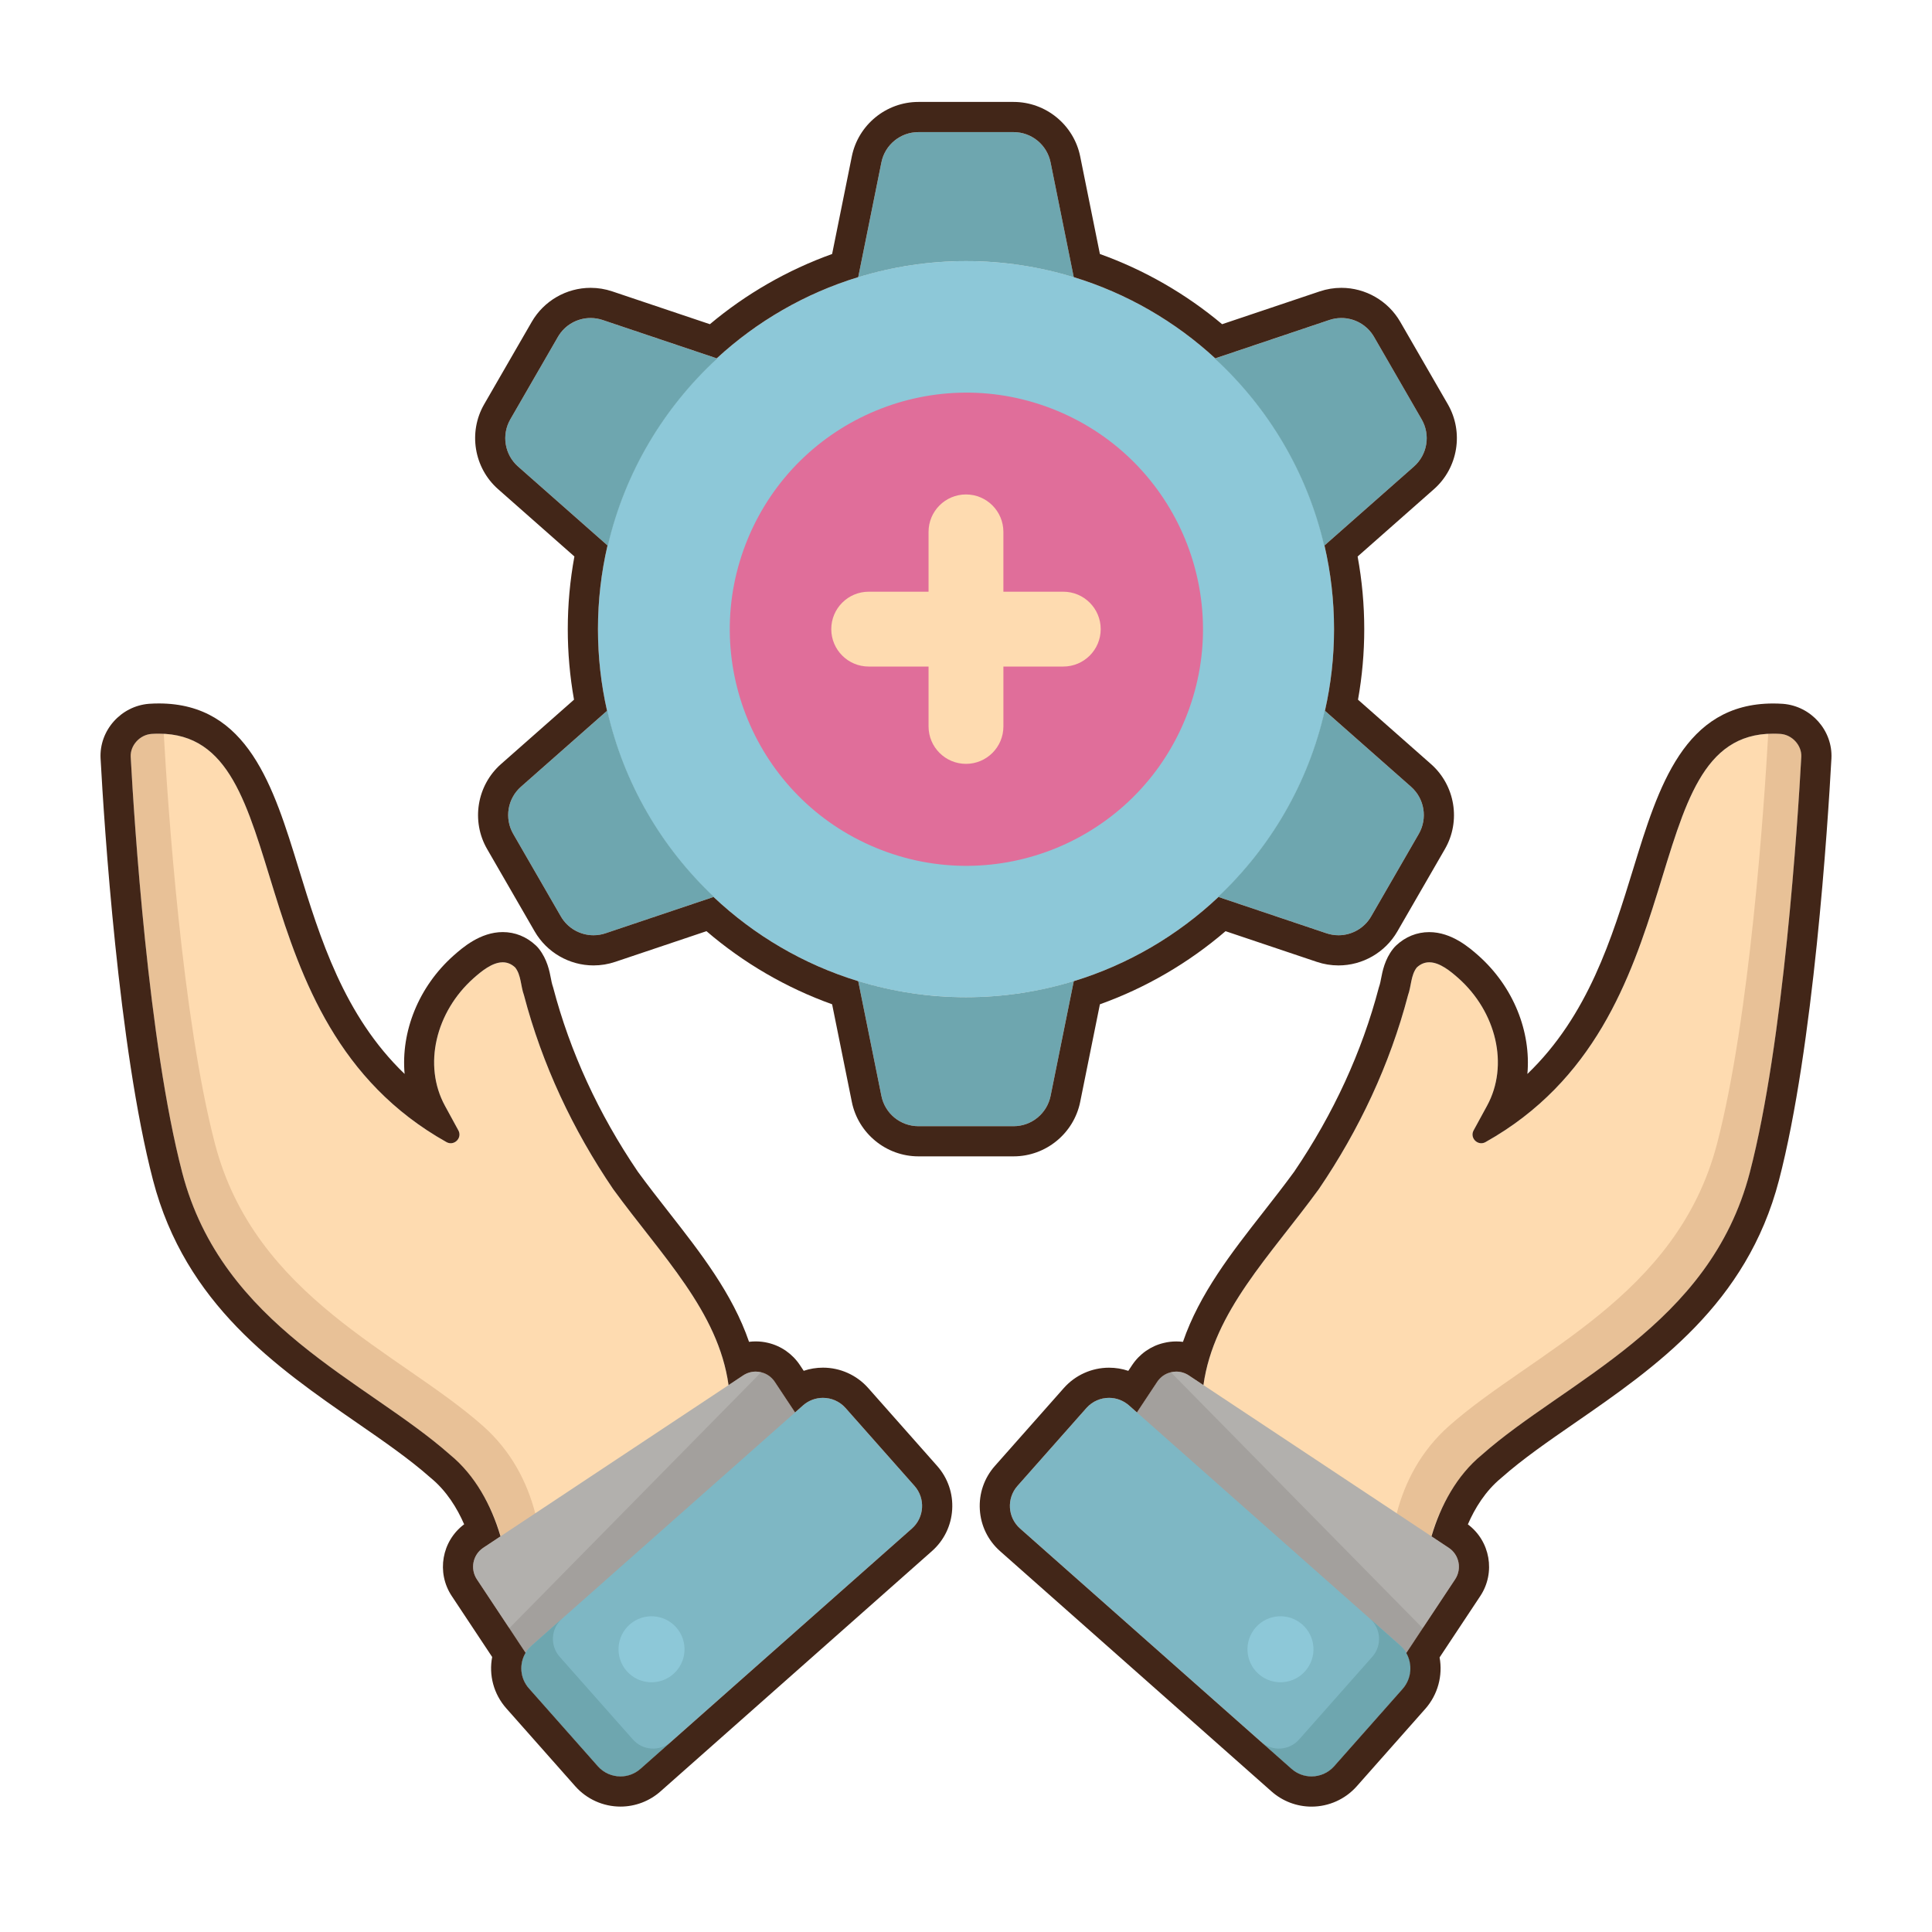
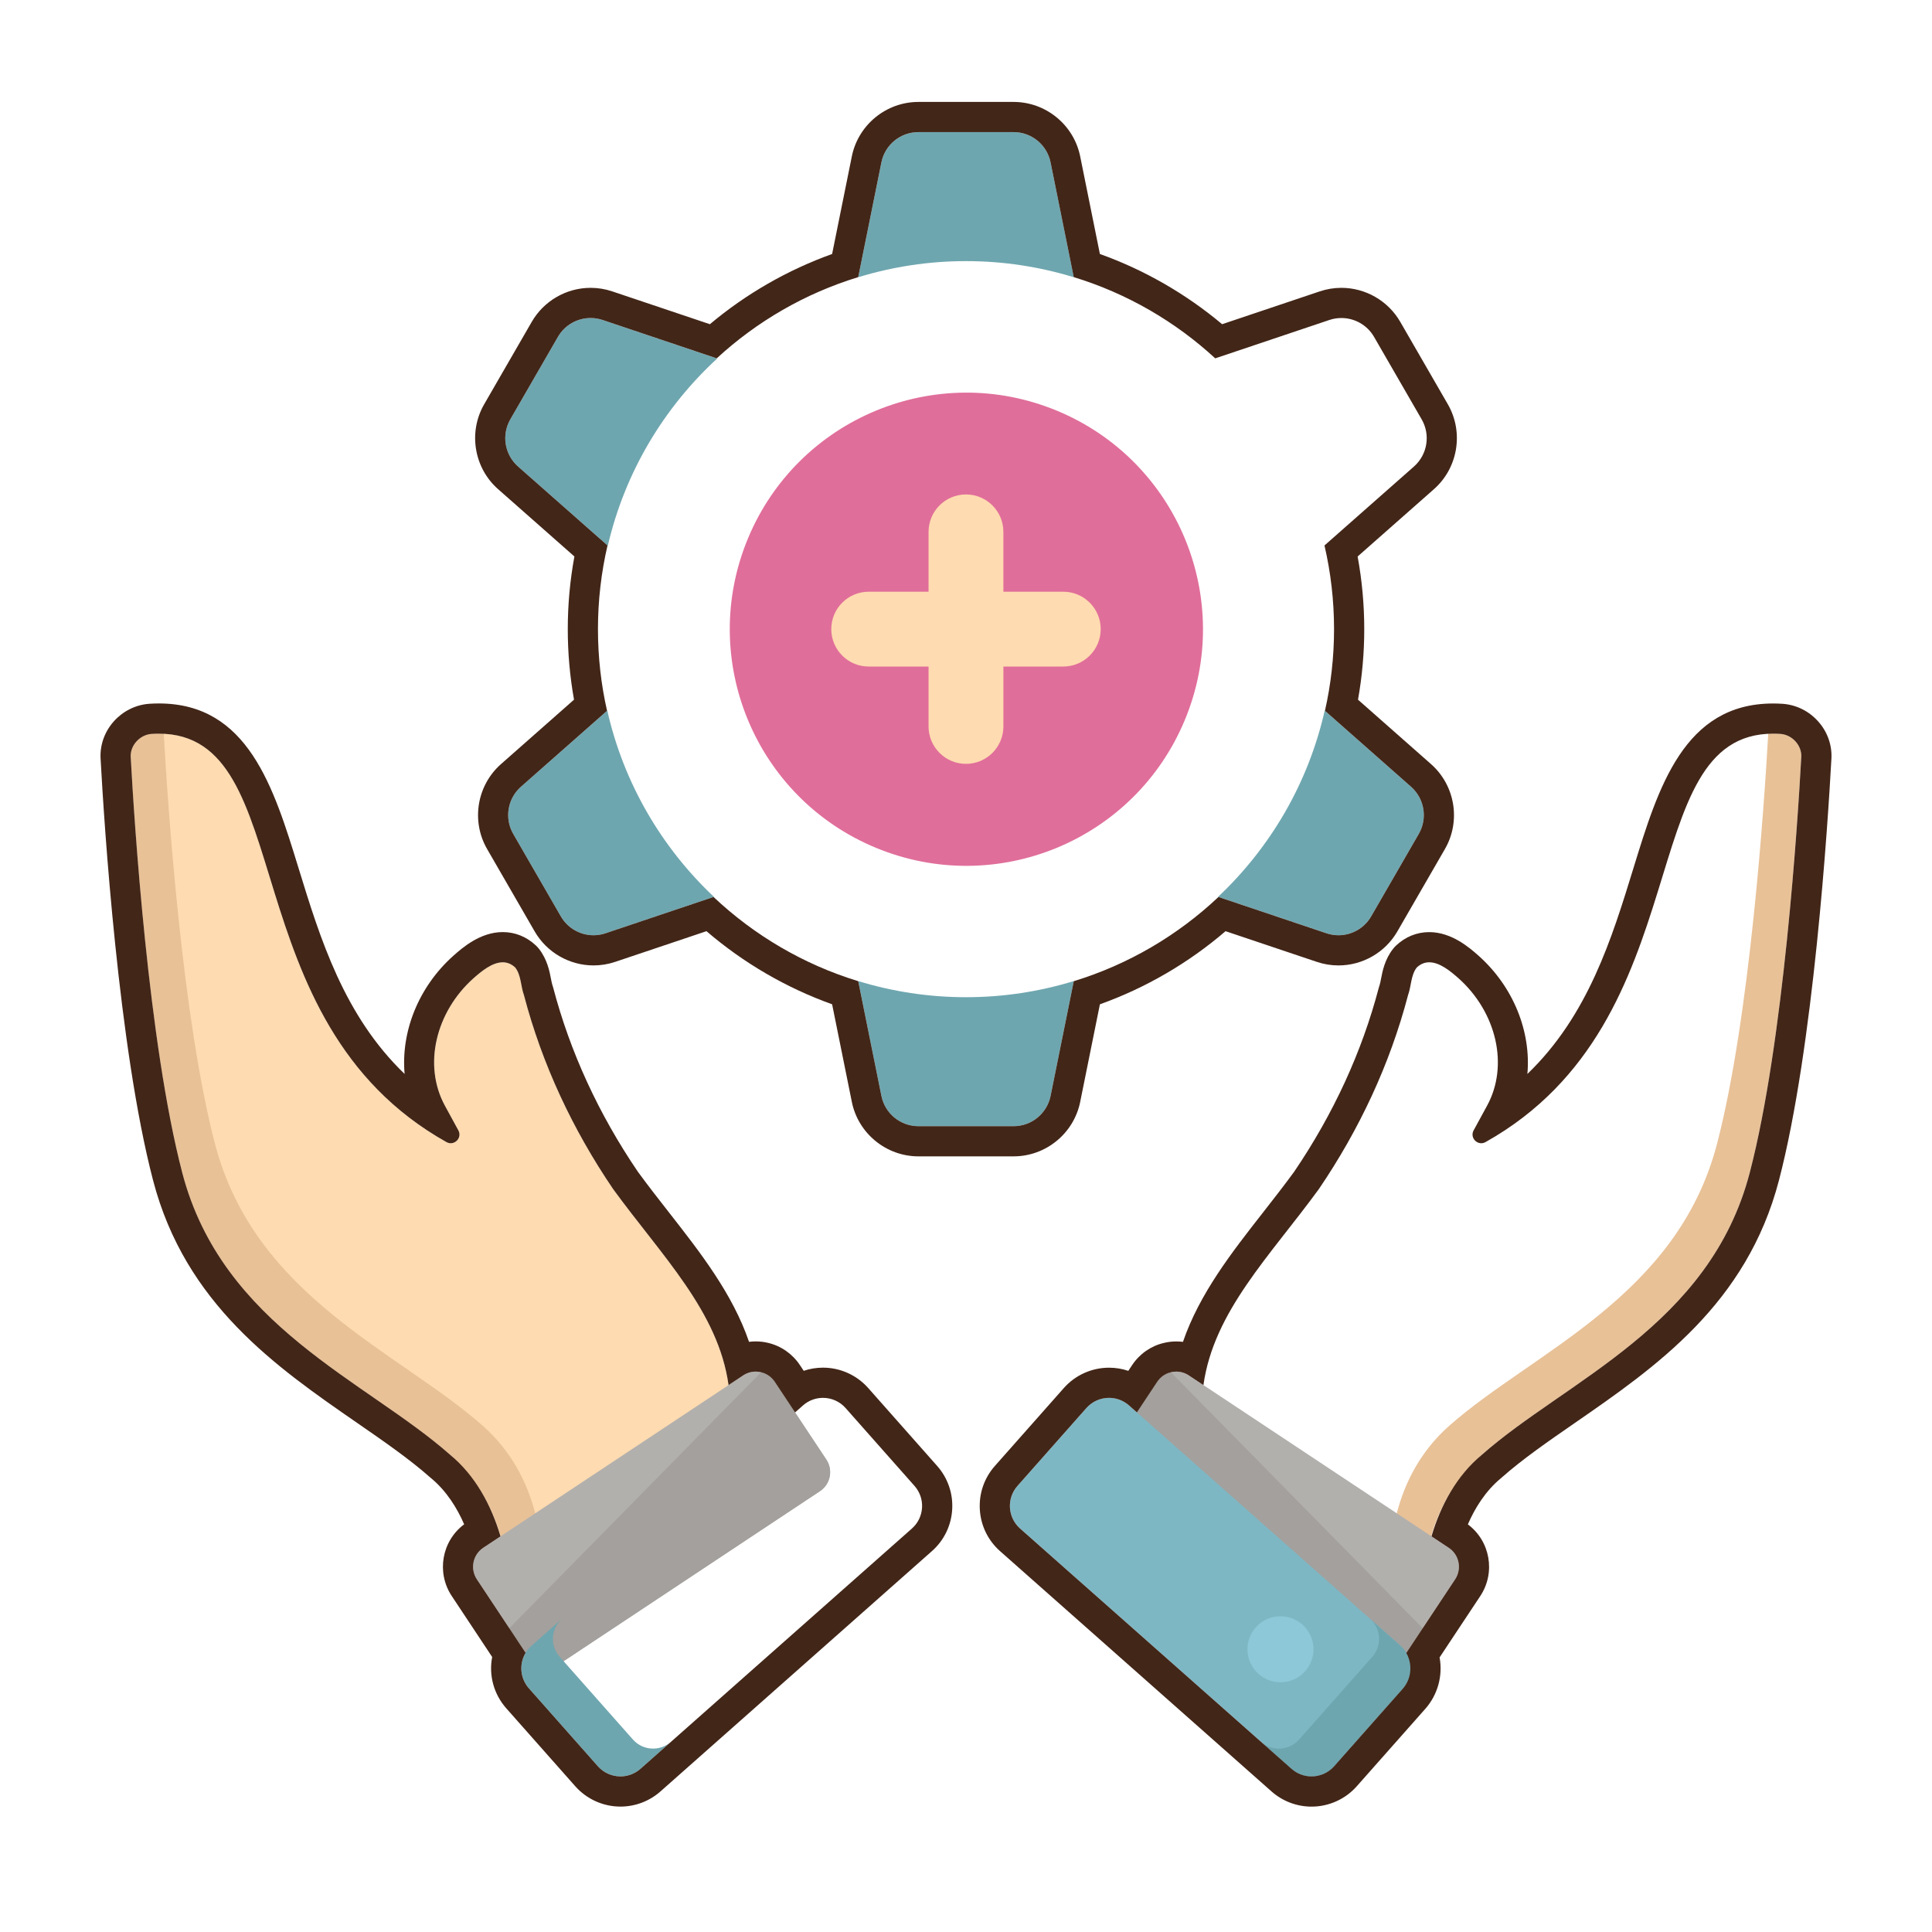
<svg xmlns="http://www.w3.org/2000/svg" id="Layer_1" height="512" viewBox="0 0 256 256" width="512">
  <g>
    <g>
      <g>
        <g>
          <g>
-             <path d="m196.358 192.765c11.082-9.808 30.194-17.032 35.495-37.386 4.492-17.226 6.359-46.511 6.827-55.088.079-1.502-1.186-2.916-2.732-3.042-20.15-1.348-9.796 37.65-39.106 54.083-1.008.561-2.131-.54-1.578-1.554l1.775-3.255c2.94-5.386 1.217-12.451-3.792-16.909-1.44-1.271-3.696-3.127-5.516-1.416-.794 1.015-.722 2.474-1.158 3.663-2.413 9.198-6.473 17.837-11.816 25.695-8.436 11.58-18.623 20.578-14.607 35.748l27.252 24.123 1.113-1.681.06-.09c-.816-6.919 1.07-17.354 7.783-22.891z" fill="#fedbb0" />
-           </g>
+             </g>
          <g>
            <path d="m196.358 192.765c11.085-9.805 30.19-17.031 35.495-37.382 4.492-17.231 6.359-46.515 6.824-55.094.084-1.499-1.183-2.914-2.732-3.042-.502-.041-1.058-.052-1.646-.014-.531 9.45-2.419 37.571-6.781 54.314-5.305 20.35-24.411 27.576-35.495 37.382-3.845 3.399-5.901 7.583-6.948 11.592-1.976 7.56-.37 14.521-.37 14.521l2.697 2.387 1.113-1.681.059-.09c-.266-2.909-.315-7.44 1.061-12.112 1.108-3.76 3.139-7.612 6.723-10.781z" fill="#e8c197" />
          </g>
          <g>
            <g>
              <g>
                <g>
                  <path d="m189.635 203.546-4.56-3.026-25.557-16.949-1.992-1.323c-.734-.483-1.596-.61-2.38-.415-.716.169-1.366.604-1.804 1.26l-6.838 10.312c-.921 1.39-.543 3.261.847 4.182l34.436 22.841c1.39.921 3.263.545 4.184-.845l1.43-2.154 1.113-1.681.059-.09 4.236-6.387c.919-1.388.543-3.261-.845-4.18z" fill="#b2b0ad" />
                </g>
                <g>
                  <path d="m153.343 183.093-6.839 10.312c-.92 1.388-.542 3.262.846 4.181l34.438 22.84c1.39.922 3.263.544 4.183-.844l2.543-3.835-33.369-33.915c-.713.171-1.365.604-1.802 1.261z" fill="#a3a09d" />
                </g>
              </g>
              <g>
                <path d="m143.956 186.572-9.134 10.319c-1.464 1.654-1.31 4.182.344 5.646l35.97 31.841c1.654 1.464 4.182 1.31 5.646-.344l9.071-10.247c1.499-1.694 1.342-4.283-.352-5.782l-35.898-31.777c-1.655-1.464-4.183-1.31-5.647.344z" fill="#7eb7c4" />
              </g>
              <g>
                <path d="m172.134 230.494c-1.307 1.477-3.564 1.614-5.041.307l4.041 3.577c1.654 1.464 4.182 1.31 5.646-.344l9.134-10.319c1.464-1.654 1.31-4.182-.344-5.646l-4.041-3.577c1.477 1.307 1.614 3.564.307 5.041z" fill="#6ea6af" />
              </g>
            </g>
            <g>
              <g>
                <path d="m166.396 215.638c-1.601 1.808-1.433 4.572.376 6.173 1.808 1.601 4.572 1.433 6.173-.376s1.433-4.572-.376-6.173c-1.808-1.6-4.572-1.432-6.173.376z" fill="#8dc8d8" />
              </g>
            </g>
          </g>
        </g>
        <g>
          <g>
            <path d="m67.485 215.748 1.113 1.681 27.252-24.123c4.016-15.171-6.171-24.168-14.607-35.748-5.343-7.858-9.403-16.496-11.816-25.695-.435-1.189-.364-2.649-1.158-3.663-1.82-1.711-4.076.144-5.516 1.416-5.009 4.458-6.732 11.522-3.792 16.909l1.775 3.255c.553 1.013-.569 2.115-1.578 1.554-29.309-16.435-18.955-55.434-39.106-54.085-1.546.126-2.811 1.54-2.732 3.042.468 8.577 2.334 37.862 6.827 55.088 5.301 20.354 24.413 27.578 35.495 37.386 6.714 5.537 8.6 15.972 7.784 22.892z" fill="#fedbb0" />
          </g>
          <g>
            <path d="m67.485 215.748 1.113 1.681 2.697-2.387s1.607-6.961-.37-14.521c-1.047-4.01-3.103-8.193-6.948-11.592-11.085-9.805-30.19-17.031-35.495-37.382-4.362-16.743-6.249-44.863-6.781-54.314-.588-.038-1.144-.026-1.646.014-1.549.128-2.816 1.543-2.732 3.042.466 8.579 2.332 37.864 6.824 55.094 5.305 20.35 24.411 27.576 35.495 37.382 3.584 3.169 5.616 7.021 6.723 10.781 1.376 4.672 1.327 9.203 1.061 12.112z" fill="#e8c197" />
          </g>
          <g>
            <g>
              <g>
                <g>
                  <path d="m100.853 181.833c-.784-.195-1.646-.068-2.38.415l-1.992 1.323-25.556 16.949-4.56 3.026-2.33 1.545c-1.388.919-1.763 2.792-.845 4.18l4.236 6.387.059.09 1.113 1.681 1.43 2.154c.921 1.39 2.794 1.766 4.184.845l34.436-22.841c1.39-.921 1.768-2.792.847-4.182l-6.838-10.312c-.438-.656-1.088-1.091-1.804-1.26z" fill="#b2b0ad" />
                </g>
                <g>
                  <path d="m100.854 181.833-33.369 33.915 2.543 3.835c.92 1.388 2.793 1.766 4.183.844l34.438-22.84c1.388-.92 1.766-2.793.846-4.181l-6.839-10.312c-.436-.658-1.088-1.091-1.802-1.261z" fill="#a3a09d" />
                </g>
              </g>
              <g>
-                 <path d="m106.398 186.228-35.97 31.841c-1.654 1.464-1.808 3.992-.344 5.646l9.134 10.319c1.464 1.654 3.992 1.808 5.646.344l35.97-31.841c1.654-1.464 1.808-3.992.344-5.646l-9.134-10.319c-1.464-1.654-3.992-1.808-5.646-.344z" fill="#7eb7c4" />
-               </g>
+                 </g>
              <g>
                <path d="m70.428 218.069c-1.654 1.464-1.808 3.992-.344 5.646l9.134 10.319c1.464 1.654 3.992 1.808 5.646.344l4.041-3.577c-1.477 1.307-3.733 1.17-5.041-.307l-9.703-10.961c-1.307-1.477-1.17-3.733.307-5.041z" fill="#6ea6af" />
              </g>
            </g>
            <g>
              <g>
-                 <path d="m83.431 215.263c-1.808 1.601-1.977 4.365-.376 6.173s4.365 1.977 6.173.376 1.977-4.365.376-6.173c-1.601-1.809-4.365-1.977-6.173-.376z" fill="#8dc8d8" />
-               </g>
+                 </g>
            </g>
          </g>
        </g>
      </g>
    </g>
    <g>
      <g>
-         <path d="m79.232 83.367c0 26.934 21.834 48.768 48.768 48.768s48.768-21.834 48.768-48.768-21.834-48.768-48.768-48.768-48.768 21.834-48.768 48.768zm70.13 0c0 11.798-9.564 21.362-21.362 21.362s-21.362-9.564-21.362-21.362 9.564-21.362 21.362-21.362 21.362 9.564 21.362 21.362z" fill="#8dc8d8" />
-       </g>
+         </g>
      <g>
        <g>
          <path d="m134.306 17.509h-12.612c-2.381 0-4.432 1.678-4.903 4.012l-3.073 15.214c4.518-1.382 9.311-2.136 14.282-2.136s9.763.754 14.282 2.136l-3.073-15.214c-.471-2.334-2.522-4.012-4.903-4.012z" fill="#6ea6af" />
        </g>
        <g>
-           <path d="m176.148 42.402-15.179 5.103c7.092 6.523 12.239 15.097 14.493 24.806l11.896-10.494c1.785-1.575 2.213-4.19 1.023-6.252l-6.306-10.923c-1.191-2.061-3.67-2.998-5.927-2.24z" fill="#6ea6af" />
-         </g>
+           </g>
        <g>
          <path d="m73.926 44.643-6.306 10.922c-1.19 2.062-.763 4.677 1.023 6.252l11.896 10.494c2.254-9.709 7.401-18.283 14.493-24.806l-15.179-5.103c-2.258-.758-4.737.179-5.927 2.241z" fill="#6ea6af" />
        </g>
        <g>
          <path d="m161.401 118.835 14.362 4.828c2.257.759 4.735-.179 5.926-2.24l6.306-10.923c1.19-2.062.763-4.677-1.023-6.252l-11.442-10.093c-2.176 9.623-7.193 18.146-14.129 24.68z" fill="#6ea6af" />
        </g>
        <g>
          <path d="m69.028 104.249c-1.785 1.575-2.213 4.19-1.023 6.252l6.306 10.923c1.19 2.062 3.669 2.999 5.926 2.24l14.362-4.828c-6.936-6.534-11.953-15.057-14.129-24.68z" fill="#6ea6af" />
        </g>
        <g>
          <path d="m116.791 145.213c.471 2.334 2.522 4.012 4.903 4.012h12.612c2.381 0 4.432-1.678 4.903-4.012l3.073-15.214c-4.518 1.382-9.312 2.136-14.282 2.136s-9.764-.754-14.282-2.136z" fill="#6ea6af" />
        </g>
      </g>
      <g>
        <ellipse cx="128" cy="83.367" fill="#e06e9a" rx="31.337" ry="31.337" transform="matrix(.383 -.924 .924 .383 1.996 169.72)" />
      </g>
    </g>
    <g>
      <path d="m127.995 101.215c2.738.002 4.959-2.216 4.961-4.955 0-.002 0-.004 0-.007v-7.932h7.932c2.738.002 4.959-2.216 4.961-4.955.002-2.738-2.217-4.959-4.955-4.961-.002 0-.004 0-.007 0h-7.932v-7.932c-.002-2.738-2.223-4.957-4.961-4.955-2.736.002-4.953 2.219-4.955 4.955v7.932h-7.932c-2.738 0-4.958 2.22-4.958 4.958s2.22 4.958 4.958 4.958h7.932v7.932c0 2.739 2.218 4.96 4.956 4.962z" fill="#fedbb0" />
    </g>
    <g>
      <g>
        <path d="m198.903 195.851c.036-.029.071-.06.106-.09 2.746-2.43 6.113-4.758 9.677-7.221 10.669-7.375 22.762-15.733 27.037-32.152 4.578-17.553 6.477-47.207 6.95-55.878.195-3.696-2.677-6.943-6.401-7.247-.019-.002-.039-.003-.058-.004-.426-.029-.852-.043-1.265-.043-11.806 0-15.211 11.084-18.505 21.804-2.853 9.286-6.007 19.551-14.057 27.284.497-5.58-1.816-11.523-6.481-15.676-1.154-1.019-3.53-3.117-6.523-3.118-1.638 0-3.156.614-4.392 1.775-.148.139-.286.29-.411.45-1.095 1.4-1.393 2.951-1.59 3.977-.055.284-.123.638-.173.776-.043.118-.081.238-.113.36-2.236 8.523-6.01 16.734-11.218 24.407-1.344 1.842-2.763 3.657-4.137 5.412-4.151 5.305-8.414 10.754-10.601 17.136-.293-.037-.588-.056-.885-.056-.566 0-1.132.069-1.68.206-1.68.396-3.176 1.437-4.166 2.921l-.511.77c-.816-.275-1.677-.418-2.553-.418-2.29 0-4.474.983-5.992 2.698l-9.134 10.319c-1.416 1.6-2.125 3.656-1.995 5.789s1.083 4.088 2.683 5.504l35.97 31.841c1.464 1.296 3.347 2.01 5.301 2.01 2.29 0 4.474-.983 5.992-2.698l9.07-10.247c1.683-1.901 2.343-4.425 1.904-6.823l1.099-1.66.063-.096 4.23-6.379c2.064-3.118 1.311-7.292-1.645-9.497.921-2.128 2.316-4.414 4.404-6.136zm-9.225 7.723 2.287 1.516c1.388.919 1.763 2.792.845 4.18l-4.236 6.387-.059.09-1.113 1.681-1.064 1.603c.852 1.483.71 3.404-.486 4.755l-9.071 10.247c-.79.893-1.891 1.349-2.997 1.349-.942 0-1.889-.331-2.65-1.005l-35.97-31.841c-1.654-1.464-1.808-3.992-.344-5.646l9.134-10.319c.791-.893 1.891-1.349 2.997-1.349.942 0 1.889.331 2.65 1.005l1.047.927 2.693-4.062c.438-.656 1.088-1.091 1.804-1.26.234-.058.474-.088.716-.088.57 0 1.148.164 1.664.503l1.936 1.286c1.355-9.763 8.838-17.114 15.295-25.977 5.343-7.858 9.403-16.496 11.816-25.695.435-1.189.364-2.649 1.158-3.663.525-.493 1.085-.69 1.653-.69 1.4 0 2.839 1.201 3.864 2.106 5.009 4.458 6.732 11.522 3.792 16.909l-1.775 3.255c-.449.824.208 1.705 1.011 1.705.185 0 .378-.047.567-.152 28.814-16.154 19.293-54.117 38.108-54.117.324 0 .657.011.998.034 1.546.126 2.811 1.54 2.732 3.042-.468 8.577-2.334 37.862-6.827 55.088-5.301 20.354-24.413 27.578-35.495 37.386-3.325 2.743-5.465 6.687-6.68 10.81z" fill="#422618" />
      </g>
      <g>
        <path d="m67.089 226.366 9.134 10.319c1.517 1.714 3.701 2.697 5.992 2.697 1.954 0 3.837-.714 5.301-2.01l35.97-31.841c1.6-1.416 2.553-3.371 2.683-5.504s-.579-4.189-1.995-5.789l-9.134-10.319c-1.518-1.714-3.701-2.698-5.992-2.698-.876 0-1.738.143-2.553.418l-.503-.759c-.998-1.494-2.494-2.535-4.219-2.943-.503-.125-1.068-.194-1.635-.194-.297 0-.593.019-.886.056-2.188-6.381-6.451-11.83-10.601-17.136-1.373-1.755-2.793-3.57-4.137-5.412-5.209-7.673-8.983-15.884-11.218-24.407-.032-.122-.07-.242-.113-.36-.05-.137-.118-.491-.173-.776-.197-1.026-.496-2.577-1.59-3.977-.125-.16-.263-.311-.411-.45-1.236-1.161-2.754-1.775-4.392-1.775-2.993 0-5.369 2.099-6.511 3.107-4.674 4.16-6.99 10.107-6.492 15.689-8.049-7.73-11.205-17.999-14.059-27.287-3.294-10.718-6.7-21.802-18.502-21.803h-.003c-.411 0-.836.014-1.262.043-.019.001-.039.003-.058.004-3.724.304-6.596 3.551-6.402 7.24.473 8.678 2.373 38.333 6.951 55.887 4.276 16.417 16.368 24.776 27.037 32.151 3.564 2.464 6.931 4.791 9.677 7.221.035.031.07.061.106.09 2.088 1.722 3.483 4.008 4.405 6.132-2.956 2.203-3.71 6.378-1.647 9.495l4.237 6.39.025.038.027.041 1.071 1.617c-.461 2.388.187 4.901 1.872 6.805zm-3.899-17.096c-.919-1.388-.543-3.261.845-4.18l2.287-1.516c-1.215-4.123-3.355-8.067-6.68-10.809-11.082-9.808-30.194-17.032-35.495-37.386-4.492-17.226-6.359-46.511-6.827-55.088-.079-1.502 1.186-2.916 2.732-3.042.342-.023.673-.034.998-.034 18.811.003 9.296 37.963 38.108 54.117.189.105.382.152.567.152.803 0 1.46-.882 1.011-1.705l-1.775-3.255c-2.94-5.386-1.217-12.451 3.792-16.909 1.025-.905 2.463-2.106 3.864-2.106.567 0 1.128.197 1.653.69.794 1.015.722 2.474 1.158 3.663 2.413 9.198 6.473 17.837 11.816 25.695 6.457 8.864 13.94 16.214 15.295 25.977l1.936-1.286c.516-.339 1.094-.503 1.664-.503.242 0 .482.029.716.088.716.169 1.366.604 1.804 1.26l2.693 4.062 1.047-.927c.761-.674 1.707-1.005 2.65-1.005 1.106 0 2.206.456 2.997 1.349l9.134 10.319c1.464 1.654 1.31 4.182-.344 5.646l-35.97 31.841c-.761.674-1.707 1.005-2.65 1.005-1.106 0-2.206-.456-2.997-1.349l-9.134-10.319c-1.185-1.339-1.31-3.25-.437-4.707l-1.049-1.58-1.113-1.681-.03-.045-.03-.045z" fill="#422618" />
      </g>
      <g>
        <path d="m191.844 53.565-6.306-10.923c-1.603-2.777-4.59-4.501-7.796-4.502-.976 0-1.94.158-2.868.47l-12.937 4.349c-4.797-4.026-10.322-7.2-16.195-9.302l-2.611-12.93c-.845-4.183-4.555-7.22-8.824-7.22h-12.612c-4.268 0-7.979 3.036-8.824 7.22l-2.611 12.93c-5.873 2.102-11.399 5.275-16.195 9.302l-12.937-4.349c-.927-.312-1.892-.47-2.868-.47-3.206 0-6.193 1.725-7.796 4.501l-6.306 10.923c-2.134 3.696-1.36 8.428 1.841 11.251l10.113 8.922c-.583 3.163-.878 6.392-.878 9.628 0 3.139.278 6.272.827 9.345l-9.677 8.537c-3.2 2.823-3.974 7.555-1.841 11.251l6.306 10.923c1.603 2.777 4.591 4.502 7.797 4.502.975 0 1.94-.158 2.868-.47l12.098-4.067c4.904 4.212 10.586 7.518 16.648 9.687l2.612 12.93c.844 4.183 4.555 7.22 8.824 7.22h12.612c4.268 0 7.979-3.037 8.824-7.22l2.612-12.929c6.062-2.169 11.744-5.475 16.648-9.687l12.098 4.067c.927.312 1.892.47 2.868.47 3.206 0 6.193-1.725 7.797-4.501l6.306-10.923c2.134-3.696 1.36-8.428-1.841-11.251l-9.677-8.537c.549-3.073.827-6.207.827-9.345 0-3.236-.295-6.464-.878-9.628l10.113-8.922c3.199-2.823 3.973-7.555 1.839-11.252zm-4.487 8.252-11.856 10.46c.828 3.563 1.267 7.275 1.267 11.09 0 3.718-.417 7.338-1.205 10.817l11.409 10.065c1.785 1.575 2.213 4.19 1.023 6.252l-6.306 10.923c-.913 1.582-2.585 2.502-4.333 2.502-.53 0-1.068-.085-1.593-.261l-14.311-4.811c-5.382 5.075-11.917 8.939-19.172 11.158l-3.071 15.203c-.471 2.334-2.522 4.012-4.903 4.012h-12.612c-2.381 0-4.432-1.678-4.903-4.012l-3.071-15.203c-7.255-2.218-13.79-6.083-19.172-11.158l-14.311 4.811c-.525.177-1.063.261-1.593.261-1.748 0-3.419-.92-4.333-2.502l-6.306-10.924c-1.19-2.062-.763-4.677 1.023-6.252l11.409-10.065c-.788-3.479-1.205-7.099-1.205-10.817 0-3.815.438-7.527 1.267-11.09l-11.856-10.46c-1.785-1.575-2.213-4.19-1.023-6.252l6.306-10.923c.913-1.582 2.585-2.502 4.332-2.502.53 0 1.068.085 1.593.261l15.121 5.083c5.299-4.881 11.683-8.602 18.748-10.762l3.07-15.203c.471-2.334 2.522-4.012 4.903-4.012h12.612c2.381 0 4.432 1.678 4.903 4.012l3.07 15.203c7.065 2.16 13.448 5.882 18.748 10.762l15.121-5.083c.525-.177 1.063-.261 1.593-.261 1.748 0 3.419.92 4.332 2.502l6.306 10.923c1.192 2.063.765 4.678-1.021 6.253z" fill="#422618" />
      </g>
    </g>
  </g>
</svg>